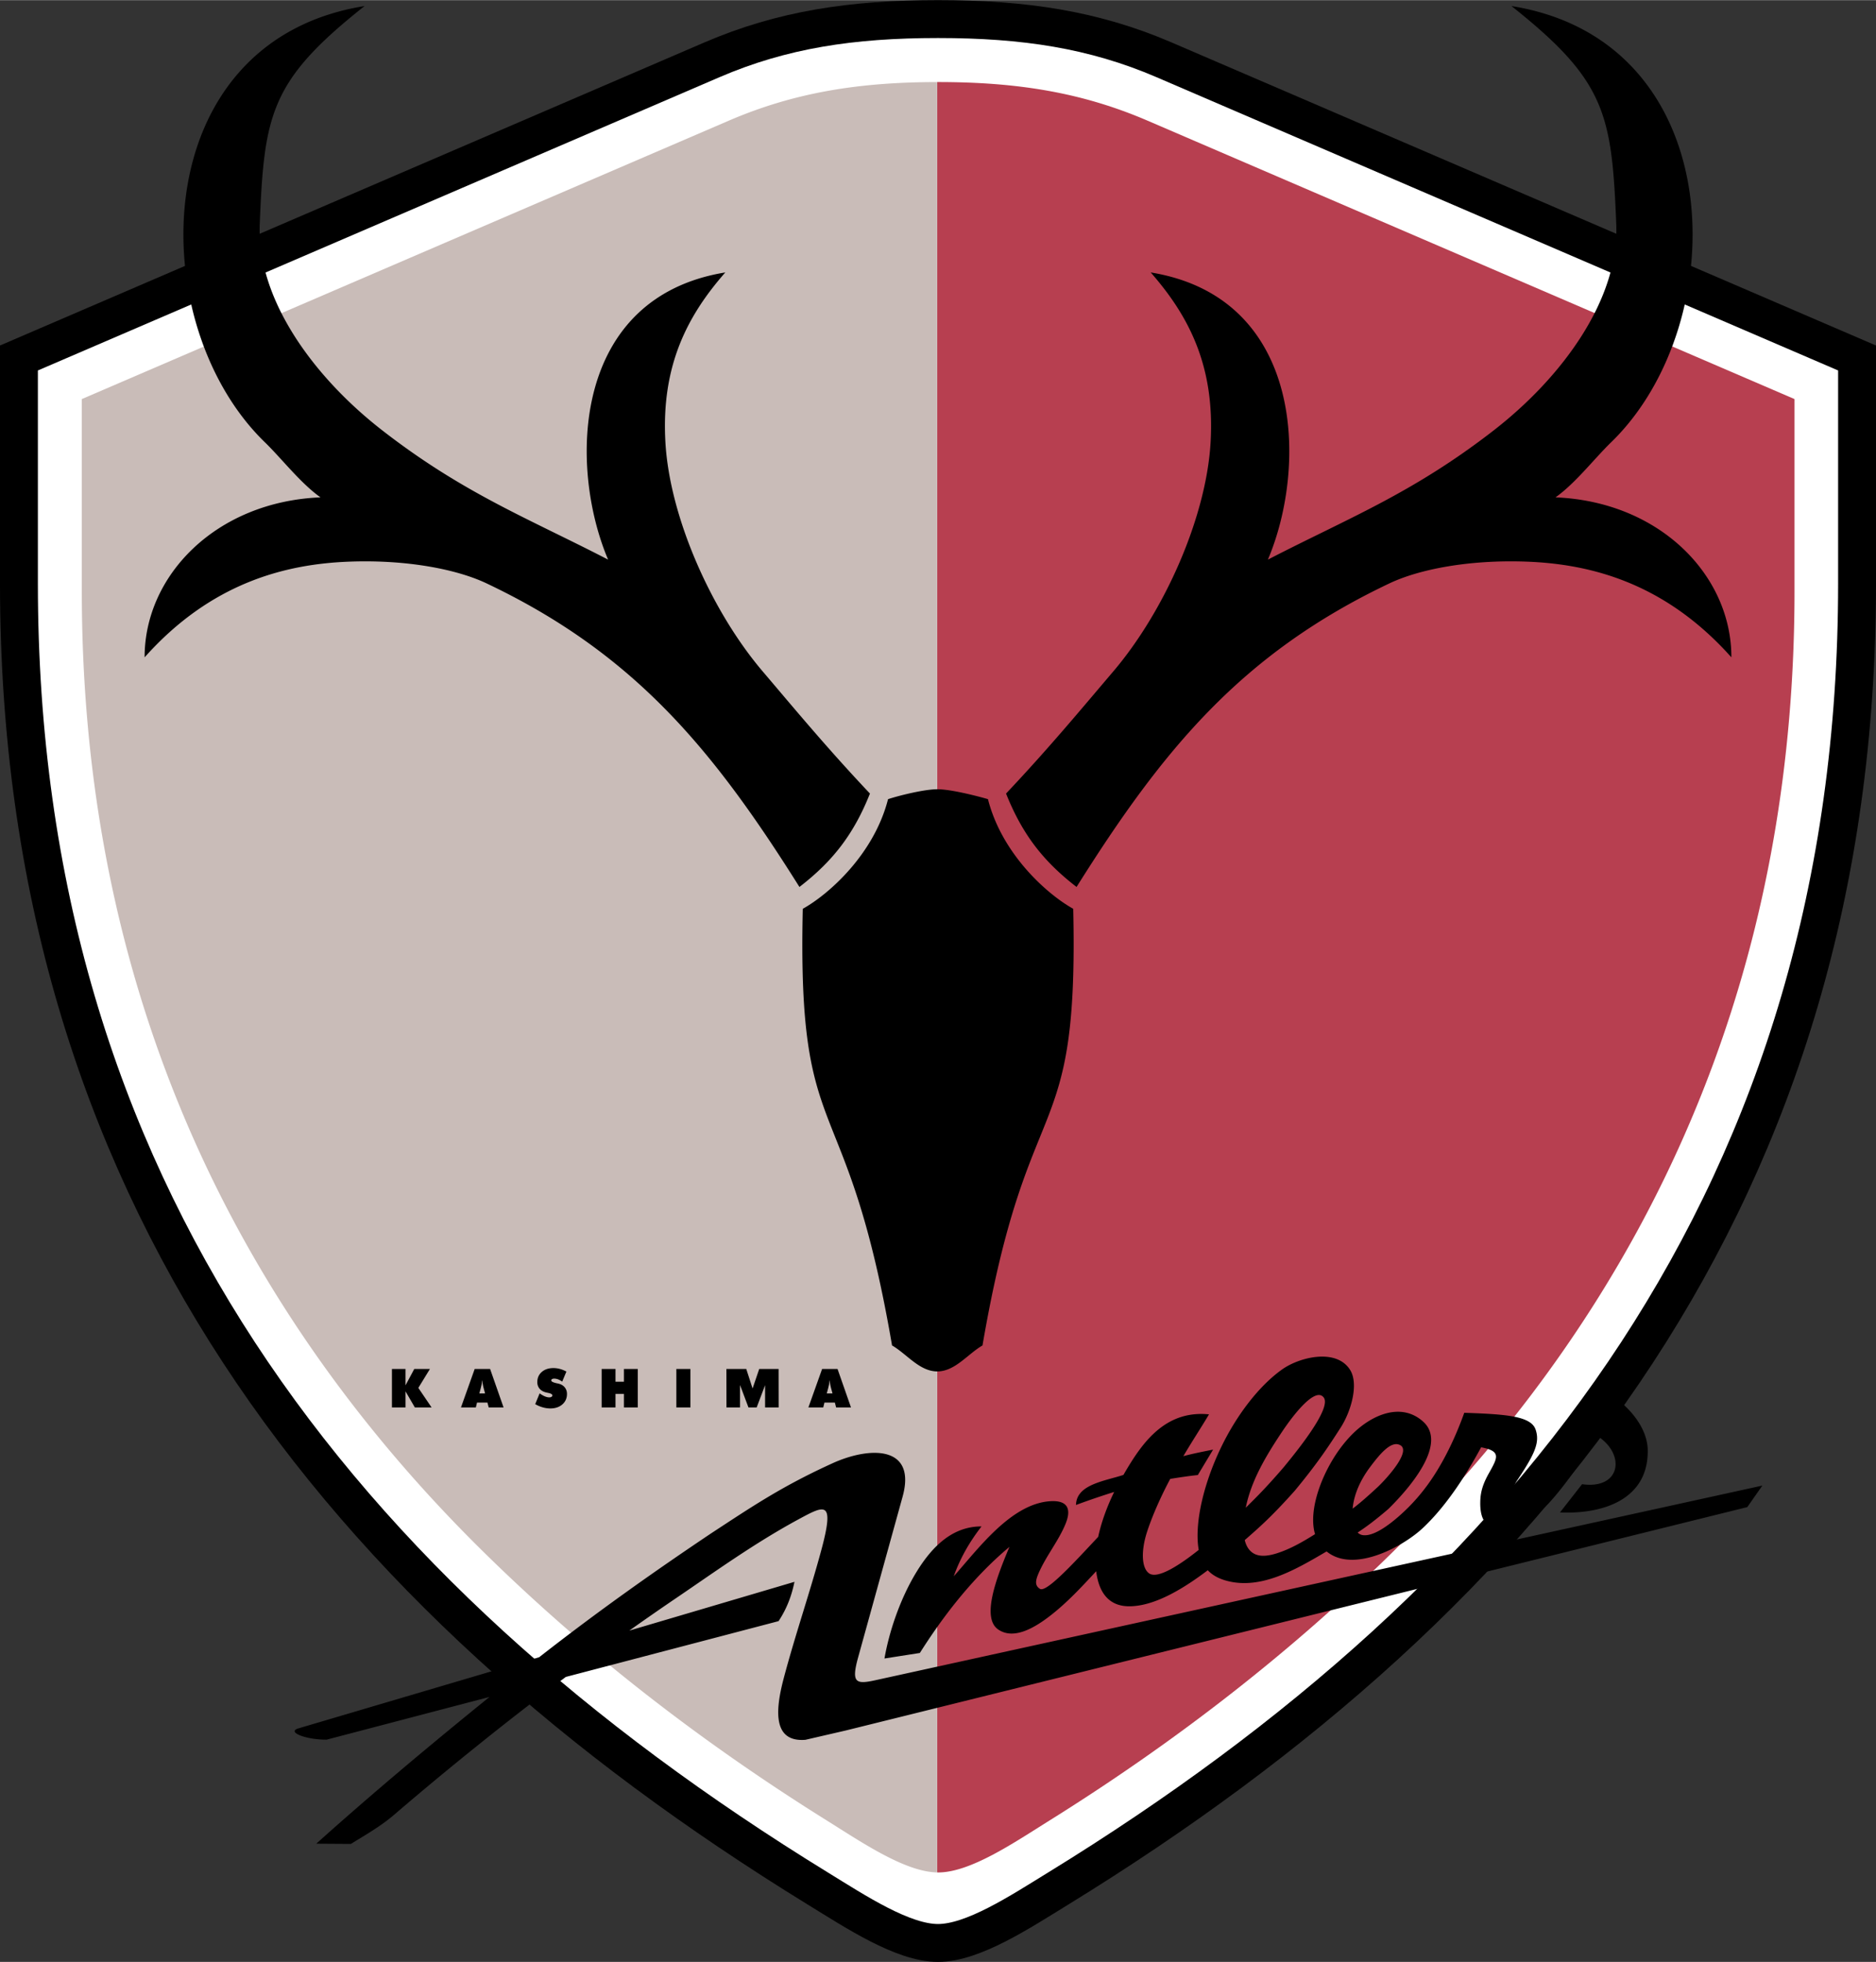
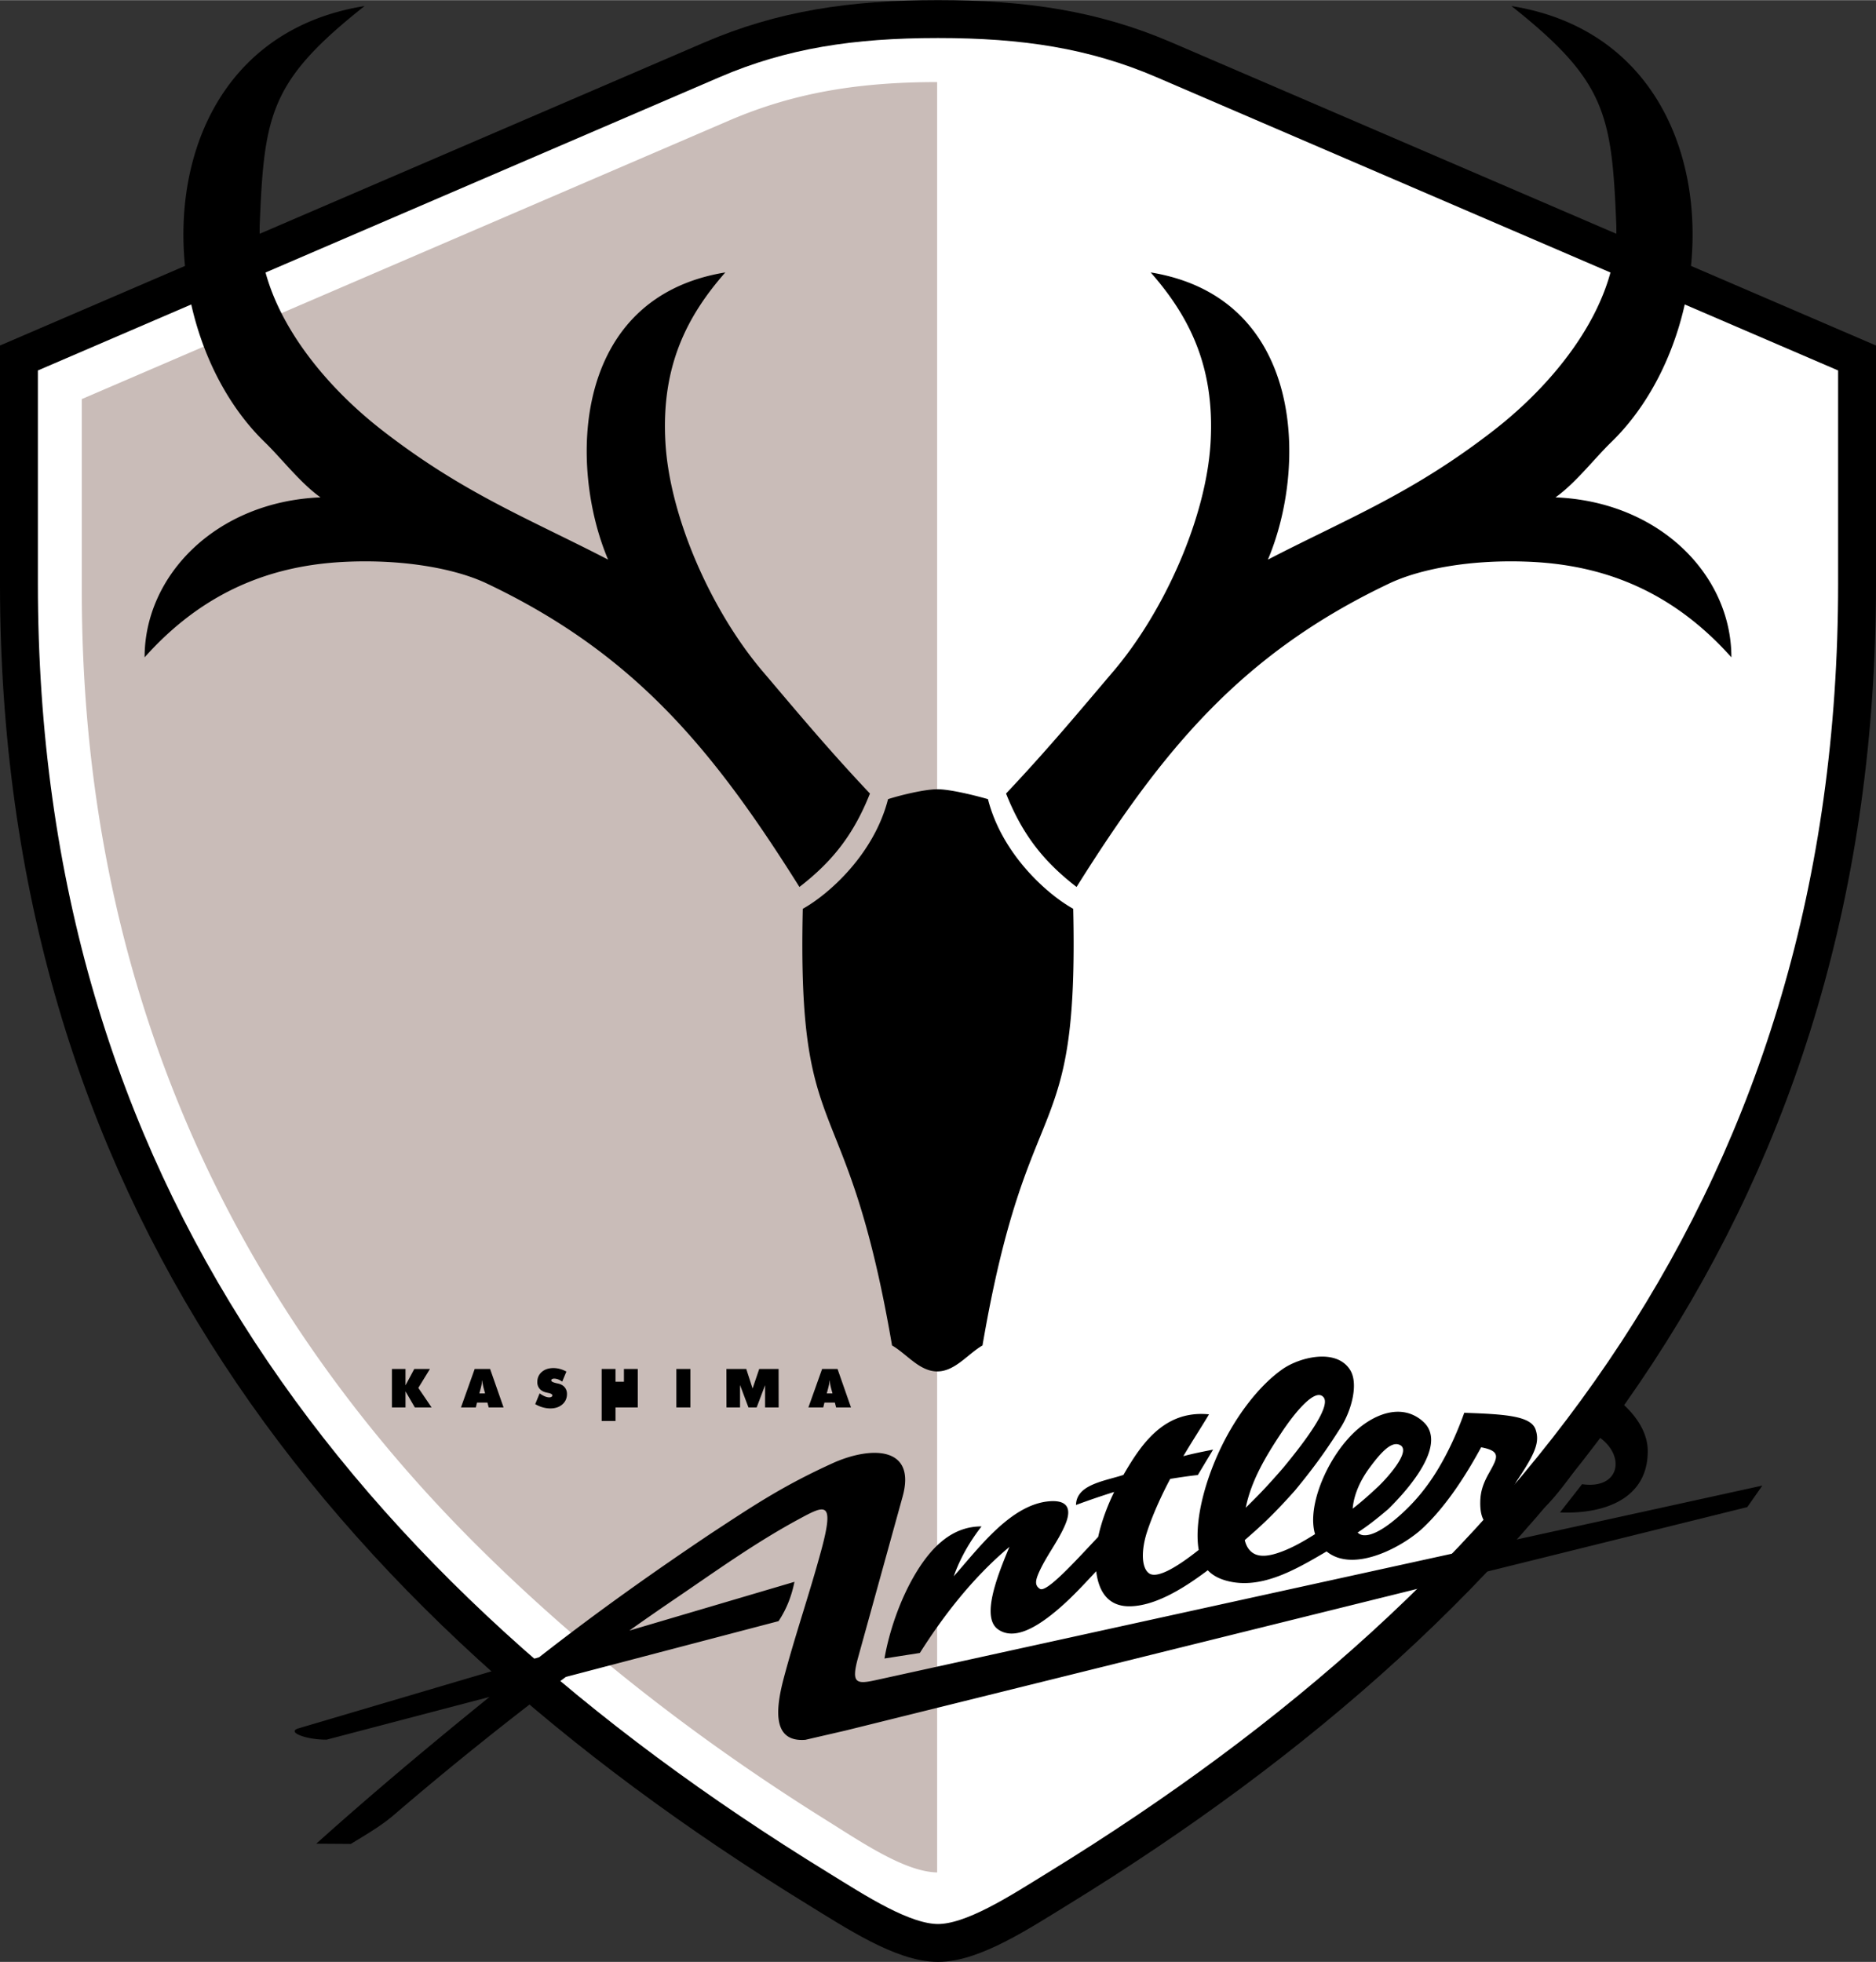
<svg xmlns="http://www.w3.org/2000/svg" width="2390" height="2500" viewBox="0 0 205.235 214.648">
  <rect x="0" y="0" width="205.235" height="214.648" fill="#333333" stroke="none" />
  <path d="M102.617 2.072c9.415 0 17.033 1.144 24.726 4.454l75.82 32.627V63.83c0 66.155-35.051 110.602-87.351 142.762-4.231 2.602-9.354 5.984-13.194 5.984-3.84 0-8.963-3.382-13.194-5.984C37.123 174.431 2.072 129.985 2.072 63.83V39.153l75.82-32.627c7.692-3.31 15.311-4.454 24.725-4.454z" fill="#fff" stroke="#000" stroke-width="4.145" stroke-miterlimit="20" />
-   <path d="M102.633 204.861c3.544 0 8.318-3.269 12.229-5.712 14.062-8.786 26.677-18.655 37.754-29.597 10.924-10.792 20.127-22.854 27.229-36.226a138.081 138.081 0 0 0 7.52-16.777c5.795-15.636 8.955-32.873 8.955-51.887V43.649l-70.769-30.458c-7.142-3.074-14.198-4.229-22.917-4.229h-.112v195.896l.111.003z" fill="#b73f50" />
  <path d="M102.524 8.963c-8.667.01-15.694 1.168-22.806 4.229L8.95 43.649v21.013c0 19.014 3.162 36.25 8.956 51.887a137.858 137.858 0 0 0 7.52 16.777c7.101 13.372 16.304 25.435 27.228 36.226 11.077 10.942 23.692 20.811 37.754 29.597 3.87 2.418 8.584 5.642 12.116 5.71V8.963z" fill="#c9bcb8" />
-   <path d="M140.394 160.575c-1.989 2.3-2.985 3.266-4.108 4.381.595-2.966 2.182-5.611 3.854-8.137 1.685-2.544 3.75-4.909 4.613-3.999.959.91-1.794 4.653-4.359 7.755zm11.494 4.516c3.074-3.031 6.282-7.364 3.784-9.578-2.412-2.138-5.587-.693-7.611 1.28-2.29 2.233-3.909 5.63-4.301 8.229-.159 1.053-.136 2.009.106 2.822-1.327.833-2.703 1.63-4.188 2.1-.945.299-1.854.402-2.524.014-.518-.3-.822-.819-.979-1.459 1.485-1.304 2.892-2.505 5.486-5.42 2.603-3.149 3.8-5.016 4.998-6.878 1.165-1.809 2.006-4.796 1.041-6.329-1.509-2.4-5.54-1.398-7.435-.051-2.51 1.783-4.975 4.981-6.698 8.569-1.897 3.948-2.925 8.31-2.428 11.18-1.92 1.527-4.481 3.276-5.451 2.55-.831-.622-.849-2.536-.198-4.534.675-2.071 1.76-4.348 2.536-5.789.865-.137 2.043-.321 3.014-.418l1.674-2.785c-.991.201-2.26.446-3.257.719.972-1.651 2.125-3.411 2.808-4.576-2.262-.224-4.021.446-5.474 1.606-1.596 1.275-2.77 3.091-3.886 5.018-1.04.36-2.693.661-3.831 1.295-.778.433-1.34 1.046-1.359 1.998a86.072 86.072 0 0 1 4.174-1.426c-.784 1.619-1.403 3.307-1.746 4.913-2.494 2.653-5.639 6.135-6.367 5.692-.539-.33-.532-.824-.175-1.661.815-1.912 2.218-3.594 2.976-5.469.685-1.69.159-2.59-1.719-2.459-4.291.299-7.898 5.284-10.518 8.212.715-2.017 1.763-3.812 3.039-5.456-3.188-.01-5.419 2.209-7.121 4.995-1.811 2.965-3.002 6.59-3.496 9.456l3.871-.605c2.366-3.738 5.587-8.076 9.8-11.607-1.495 3.542-3.058 7.771-1.233 9.035 1.689 1.168 3.965-.148 5.784-1.573 1.831-1.435 3.368-3.107 4.939-4.796.33 2.672 1.657 3.855 3.671 3.833 2.836-.029 6.006-2.034 8.537-3.942.466.498 1.112.881 1.979 1.127 3.827 1.087 7.721-1.256 11.021-3.187.806.663 1.797.925 2.857.913 2.813-.032 6.11-1.995 7.716-3.515 2.742-2.598 4.897-6.153 6.335-8.793 2.212.427 1.823 1.102.845 2.843-.671 1.192-.91 2.056-.94 3.045-.048 1.625.391 2.451 1.116 2.758 1.17.497 2.234.291 3.213-.158 1.429-.654 2.551-1.661 3.549-2.798 1.875-2.138 3.394-4.543 4.964-6.903 1.451.936 2.096 2.281 1.936 3.385-.182 1.25-1.397 2.189-3.644 1.866l-2.416 3.093c4.901.205 9.677-1.531 9.6-6.813-.034-2.313-1.778-4.95-5.715-7.188-1.539 3.218-4.396 8.181-7.147 11.719-1.521 1.805-2.73.698-1.34-1.351 1.919-2.879 2.399-4.08 1.934-5.44-.513-1.506-3.385-1.678-7.803-1.832-.766 2.138-1.729 4.275-2.91 6.225-1.202 1.983-2.604 3.682-4.363 5.2-1.249 1.078-2.682 2.04-3.709 1.972a1.008 1.008 0 0 1-.681-.295c.958-.638 1.856-1.29 3.36-2.578zm-1.097-2.466c-1.445 1.342-2.118 1.899-2.81 2.43.124-1.493.809-3.082 1.889-4.526.955-1.276 2.142-2.759 3.101-2.505 1.624.431-.892 3.346-2.18 4.601zm-63.876 10.437c-.294 1.434-.792 2.867-1.74 4.302L61.9 183.468a371.674 371.674 0 0 0-18.833 15.123c-1.449 1.241-3.108 2.173-4.684 3.15l-3.785-.025c6.088-5.467 12.456-10.796 18.955-16.059l-17.808 4.672c-2.188.033-4.44-.817-3.117-1.226l26.355-7.789c6.511-5.093 12.705-9.458 18.828-13.565 4.507-2.95 7.792-5.187 13.474-7.753 4.144-1.8 8.968-1.707 7.457 3.756l-4.858 17.56c-.766 2.769-.286 2.991 1.818 2.53l97.099-21.31-1.647 2.354-98.636 24.444-4.402 1.017c-3.505.28-3.345-3.064-2.389-6.685 1.238-4.695 2.85-9.348 4.123-14.066 1.489-5.516.401-4.938-2.466-3.387-4.788 2.588-9.118 5.716-13.349 8.589a306.763 306.763 0 0 0-5.187 3.601l18.067-5.337zm-44.037-19.083v-4.209h1.484v1.794l.96-1.794h1.714l-1.271 2.073 1.45 2.136h-1.832l-1.021-1.759v1.759h-1.484zm9.56-1.53h.629l-.128-.477a6.71 6.71 0 0 1-.13-.559 3.15 3.15 0 0 1-.043-.366h-.026a3.15 3.15 0 0 1-.043.366c-.022.131-.064.32-.129.559l-.13.477zm-2.007 1.53l1.501-4.209h1.685l1.473 4.209h-1.627l-.136-.529h-1.141l-.129.529h-1.626zm8.121-.359l.483-1.178c.217.151.41.262.579.332.17.069.329.105.476.105a.439.439 0 0 0 .245-.06.182.182 0 0 0 .089-.16c0-.117-.149-.206-.445-.267a12.99 12.99 0 0 1-.225-.049c-.314-.075-.555-.213-.721-.409a1.082 1.082 0 0 1-.25-.73c0-.453.163-.821.486-1.104.323-.282.749-.426 1.273-.426.242 0 .48.033.714.096.232.062.47.159.708.287l-.46 1.101a1.863 1.863 0 0 0-.439-.246 1.204 1.204 0 0 0-.427-.084.47.47 0 0 0-.244.053.166.166 0 0 0-.086.148c0 .119.21.223.63.313.066.013.12.027.155.035.289.064.518.2.684.4.166.2.25.444.25.729 0 .466-.169.848-.504 1.142-.336.294-.775.442-1.313.442-.276 0-.553-.04-.828-.117a3.612 3.612 0 0 1-.83-.353zm7.269.359v-4.209h1.516v1.399h.922v-1.399h1.513v4.209h-1.513v-1.483h-.922v1.483h-1.516zm8.173 0v-4.209h1.538v4.209h-1.538zm9.707 0v-2.435l-.92 2.435h-.9l-.92-2.451v2.451h-1.484l-.008-4.209h2.173l.691 2.138.727-2.138h2.119l.006 4.209h-1.484zm6.746-1.53h.629l-.129-.477a6.407 6.407 0 0 1-.13-.559 3.383 3.383 0 0 1-.043-.366h-.026a3.139 3.139 0 0 1-.042.366c-.022.13-.065.321-.13.559l-.129.477zm-2.007 1.53l1.5-4.209h1.686l1.472 4.209h-1.627l-.135-.529h-1.142l-.129.529H88.44zM87.458 97.032C78 81.962 69.384 71.486 53.239 63.819c-3.25-1.543-8.669-2.604-14.918-2.386-7.083.247-15.231 2.316-22.5 10.473-.011-8.958 7.818-17.032 19.239-17.503-2.198-1.566-4.248-4.247-6.098-6.043C15.541 35.33 15.874 4.486 39.885.645 29.572 8.81 28.899 12.452 28.415 24.529c-.331 8.25 5.961 16.763 13.403 22.542 8.906 6.917 15.995 9.636 24.709 14.145-4.343-10.221-3.982-28.684 12.822-31.423-4.125 4.7-7.037 10.182-6.553 18.59.475 8.259 5.084 18.531 10.638 25.058 3.464 4.071 7.095 8.458 11.739 13.371-1.756 4.405-4.024 7.375-7.715 10.22zm15.079 53.008c-1.945 0-3.319-1.896-4.948-2.844-4.993-29.111-10.38-20.943-9.764-47.775 2.82-1.566 7.788-5.949 9.327-11.996 1.318-.428 4-1.083 5.4-1.084s4.156.684 5.531 1.083c1.539 6.047 6.507 10.43 9.327 11.996.617 26.833-4.93 18.666-9.924 47.776-1.629.948-3.003 2.844-4.949 2.844zm15.239-53.008c9.459-15.071 18.075-25.546 34.22-33.213 3.25-1.544 8.669-2.604 14.918-2.386 7.083.246 15.232 2.315 22.5 10.473.011-8.958-7.817-17.033-19.238-17.503 2.198-1.565 4.248-4.247 6.098-6.043C189.693 35.33 189.361 4.486 165.351.645c10.312 8.166 10.984 11.808 11.469 23.884.331 8.25-5.961 16.763-13.403 22.542-8.905 6.917-15.994 9.635-24.709 14.145 4.343-10.221 3.981-28.685-12.822-31.423 4.125 4.7 7.037 10.182 6.553 18.589-.475 8.259-5.084 18.531-10.638 25.058-3.465 4.072-7.095 8.457-11.739 13.371 1.756 4.406 4.023 7.376 7.714 10.221z" />
+   <path d="M140.394 160.575c-1.989 2.3-2.985 3.266-4.108 4.381.595-2.966 2.182-5.611 3.854-8.137 1.685-2.544 3.75-4.909 4.613-3.999.959.91-1.794 4.653-4.359 7.755zm11.494 4.516c3.074-3.031 6.282-7.364 3.784-9.578-2.412-2.138-5.587-.693-7.611 1.28-2.29 2.233-3.909 5.63-4.301 8.229-.159 1.053-.136 2.009.106 2.822-1.327.833-2.703 1.63-4.188 2.1-.945.299-1.854.402-2.524.014-.518-.3-.822-.819-.979-1.459 1.485-1.304 2.892-2.505 5.486-5.42 2.603-3.149 3.8-5.016 4.998-6.878 1.165-1.809 2.006-4.796 1.041-6.329-1.509-2.4-5.54-1.398-7.435-.051-2.51 1.783-4.975 4.981-6.698 8.569-1.897 3.948-2.925 8.31-2.428 11.18-1.92 1.527-4.481 3.276-5.451 2.55-.831-.622-.849-2.536-.198-4.534.675-2.071 1.76-4.348 2.536-5.789.865-.137 2.043-.321 3.014-.418l1.674-2.785c-.991.201-2.26.446-3.257.719.972-1.651 2.125-3.411 2.808-4.576-2.262-.224-4.021.446-5.474 1.606-1.596 1.275-2.77 3.091-3.886 5.018-1.04.36-2.693.661-3.831 1.295-.778.433-1.34 1.046-1.359 1.998a86.072 86.072 0 0 1 4.174-1.426c-.784 1.619-1.403 3.307-1.746 4.913-2.494 2.653-5.639 6.135-6.367 5.692-.539-.33-.532-.824-.175-1.661.815-1.912 2.218-3.594 2.976-5.469.685-1.69.159-2.59-1.719-2.459-4.291.299-7.898 5.284-10.518 8.212.715-2.017 1.763-3.812 3.039-5.456-3.188-.01-5.419 2.209-7.121 4.995-1.811 2.965-3.002 6.59-3.496 9.456l3.871-.605c2.366-3.738 5.587-8.076 9.8-11.607-1.495 3.542-3.058 7.771-1.233 9.035 1.689 1.168 3.965-.148 5.784-1.573 1.831-1.435 3.368-3.107 4.939-4.796.33 2.672 1.657 3.855 3.671 3.833 2.836-.029 6.006-2.034 8.537-3.942.466.498 1.112.881 1.979 1.127 3.827 1.087 7.721-1.256 11.021-3.187.806.663 1.797.925 2.857.913 2.813-.032 6.11-1.995 7.716-3.515 2.742-2.598 4.897-6.153 6.335-8.793 2.212.427 1.823 1.102.845 2.843-.671 1.192-.91 2.056-.94 3.045-.048 1.625.391 2.451 1.116 2.758 1.17.497 2.234.291 3.213-.158 1.429-.654 2.551-1.661 3.549-2.798 1.875-2.138 3.394-4.543 4.964-6.903 1.451.936 2.096 2.281 1.936 3.385-.182 1.25-1.397 2.189-3.644 1.866l-2.416 3.093c4.901.205 9.677-1.531 9.6-6.813-.034-2.313-1.778-4.95-5.715-7.188-1.539 3.218-4.396 8.181-7.147 11.719-1.521 1.805-2.73.698-1.34-1.351 1.919-2.879 2.399-4.08 1.934-5.44-.513-1.506-3.385-1.678-7.803-1.832-.766 2.138-1.729 4.275-2.91 6.225-1.202 1.983-2.604 3.682-4.363 5.2-1.249 1.078-2.682 2.04-3.709 1.972a1.008 1.008 0 0 1-.681-.295c.958-.638 1.856-1.29 3.36-2.578zm-1.097-2.466c-1.445 1.342-2.118 1.899-2.81 2.43.124-1.493.809-3.082 1.889-4.526.955-1.276 2.142-2.759 3.101-2.505 1.624.431-.892 3.346-2.18 4.601zm-63.876 10.437c-.294 1.434-.792 2.867-1.74 4.302L61.9 183.468a371.674 371.674 0 0 0-18.833 15.123c-1.449 1.241-3.108 2.173-4.684 3.15l-3.785-.025c6.088-5.467 12.456-10.796 18.955-16.059l-17.808 4.672c-2.188.033-4.44-.817-3.117-1.226l26.355-7.789c6.511-5.093 12.705-9.458 18.828-13.565 4.507-2.95 7.792-5.187 13.474-7.753 4.144-1.8 8.968-1.707 7.457 3.756l-4.858 17.56c-.766 2.769-.286 2.991 1.818 2.53l97.099-21.31-1.647 2.354-98.636 24.444-4.402 1.017c-3.505.28-3.345-3.064-2.389-6.685 1.238-4.695 2.85-9.348 4.123-14.066 1.489-5.516.401-4.938-2.466-3.387-4.788 2.588-9.118 5.716-13.349 8.589a306.763 306.763 0 0 0-5.187 3.601l18.067-5.337zm-44.037-19.083v-4.209h1.484v1.794l.96-1.794h1.714l-1.271 2.073 1.45 2.136h-1.832l-1.021-1.759v1.759h-1.484zm9.56-1.53h.629l-.128-.477a6.71 6.71 0 0 1-.13-.559 3.15 3.15 0 0 1-.043-.366h-.026a3.15 3.15 0 0 1-.043.366c-.022.131-.064.32-.129.559l-.13.477zm-2.007 1.53l1.501-4.209h1.685l1.473 4.209h-1.627l-.136-.529h-1.141l-.129.529h-1.626zm8.121-.359l.483-1.178c.217.151.41.262.579.332.17.069.329.105.476.105a.439.439 0 0 0 .245-.06.182.182 0 0 0 .089-.16c0-.117-.149-.206-.445-.267a12.99 12.99 0 0 1-.225-.049c-.314-.075-.555-.213-.721-.409a1.082 1.082 0 0 1-.25-.73c0-.453.163-.821.486-1.104.323-.282.749-.426 1.273-.426.242 0 .48.033.714.096.232.062.47.159.708.287l-.46 1.101a1.863 1.863 0 0 0-.439-.246 1.204 1.204 0 0 0-.427-.084.47.47 0 0 0-.244.053.166.166 0 0 0-.086.148c0 .119.21.223.63.313.066.013.12.027.155.035.289.064.518.2.684.4.166.2.25.444.25.729 0 .466-.169.848-.504 1.142-.336.294-.775.442-1.313.442-.276 0-.553-.04-.828-.117a3.612 3.612 0 0 1-.83-.353zm7.269.359v-4.209h1.516v1.399h.922v-1.399h1.513v4.209h-1.513h-.922v1.483h-1.516zm8.173 0v-4.209h1.538v4.209h-1.538zm9.707 0v-2.435l-.92 2.435h-.9l-.92-2.451v2.451h-1.484l-.008-4.209h2.173l.691 2.138.727-2.138h2.119l.006 4.209h-1.484zm6.746-1.53h.629l-.129-.477a6.407 6.407 0 0 1-.13-.559 3.383 3.383 0 0 1-.043-.366h-.026a3.139 3.139 0 0 1-.042.366c-.022.13-.065.321-.13.559l-.129.477zm-2.007 1.53l1.5-4.209h1.686l1.472 4.209h-1.627l-.135-.529h-1.142l-.129.529H88.44zM87.458 97.032C78 81.962 69.384 71.486 53.239 63.819c-3.25-1.543-8.669-2.604-14.918-2.386-7.083.247-15.231 2.316-22.5 10.473-.011-8.958 7.818-17.032 19.239-17.503-2.198-1.566-4.248-4.247-6.098-6.043C15.541 35.33 15.874 4.486 39.885.645 29.572 8.81 28.899 12.452 28.415 24.529c-.331 8.25 5.961 16.763 13.403 22.542 8.906 6.917 15.995 9.636 24.709 14.145-4.343-10.221-3.982-28.684 12.822-31.423-4.125 4.7-7.037 10.182-6.553 18.59.475 8.259 5.084 18.531 10.638 25.058 3.464 4.071 7.095 8.458 11.739 13.371-1.756 4.405-4.024 7.375-7.715 10.22zm15.079 53.008c-1.945 0-3.319-1.896-4.948-2.844-4.993-29.111-10.38-20.943-9.764-47.775 2.82-1.566 7.788-5.949 9.327-11.996 1.318-.428 4-1.083 5.4-1.084s4.156.684 5.531 1.083c1.539 6.047 6.507 10.43 9.327 11.996.617 26.833-4.93 18.666-9.924 47.776-1.629.948-3.003 2.844-4.949 2.844zm15.239-53.008c9.459-15.071 18.075-25.546 34.22-33.213 3.25-1.544 8.669-2.604 14.918-2.386 7.083.246 15.232 2.315 22.5 10.473.011-8.958-7.817-17.033-19.238-17.503 2.198-1.565 4.248-4.247 6.098-6.043C189.693 35.33 189.361 4.486 165.351.645c10.312 8.166 10.984 11.808 11.469 23.884.331 8.25-5.961 16.763-13.403 22.542-8.905 6.917-15.994 9.635-24.709 14.145 4.343-10.221 3.981-28.685-12.822-31.423 4.125 4.7 7.037 10.182 6.553 18.589-.475 8.259-5.084 18.531-10.638 25.058-3.465 4.072-7.095 8.457-11.739 13.371 1.756 4.406 4.023 7.376 7.714 10.221z" />
</svg>